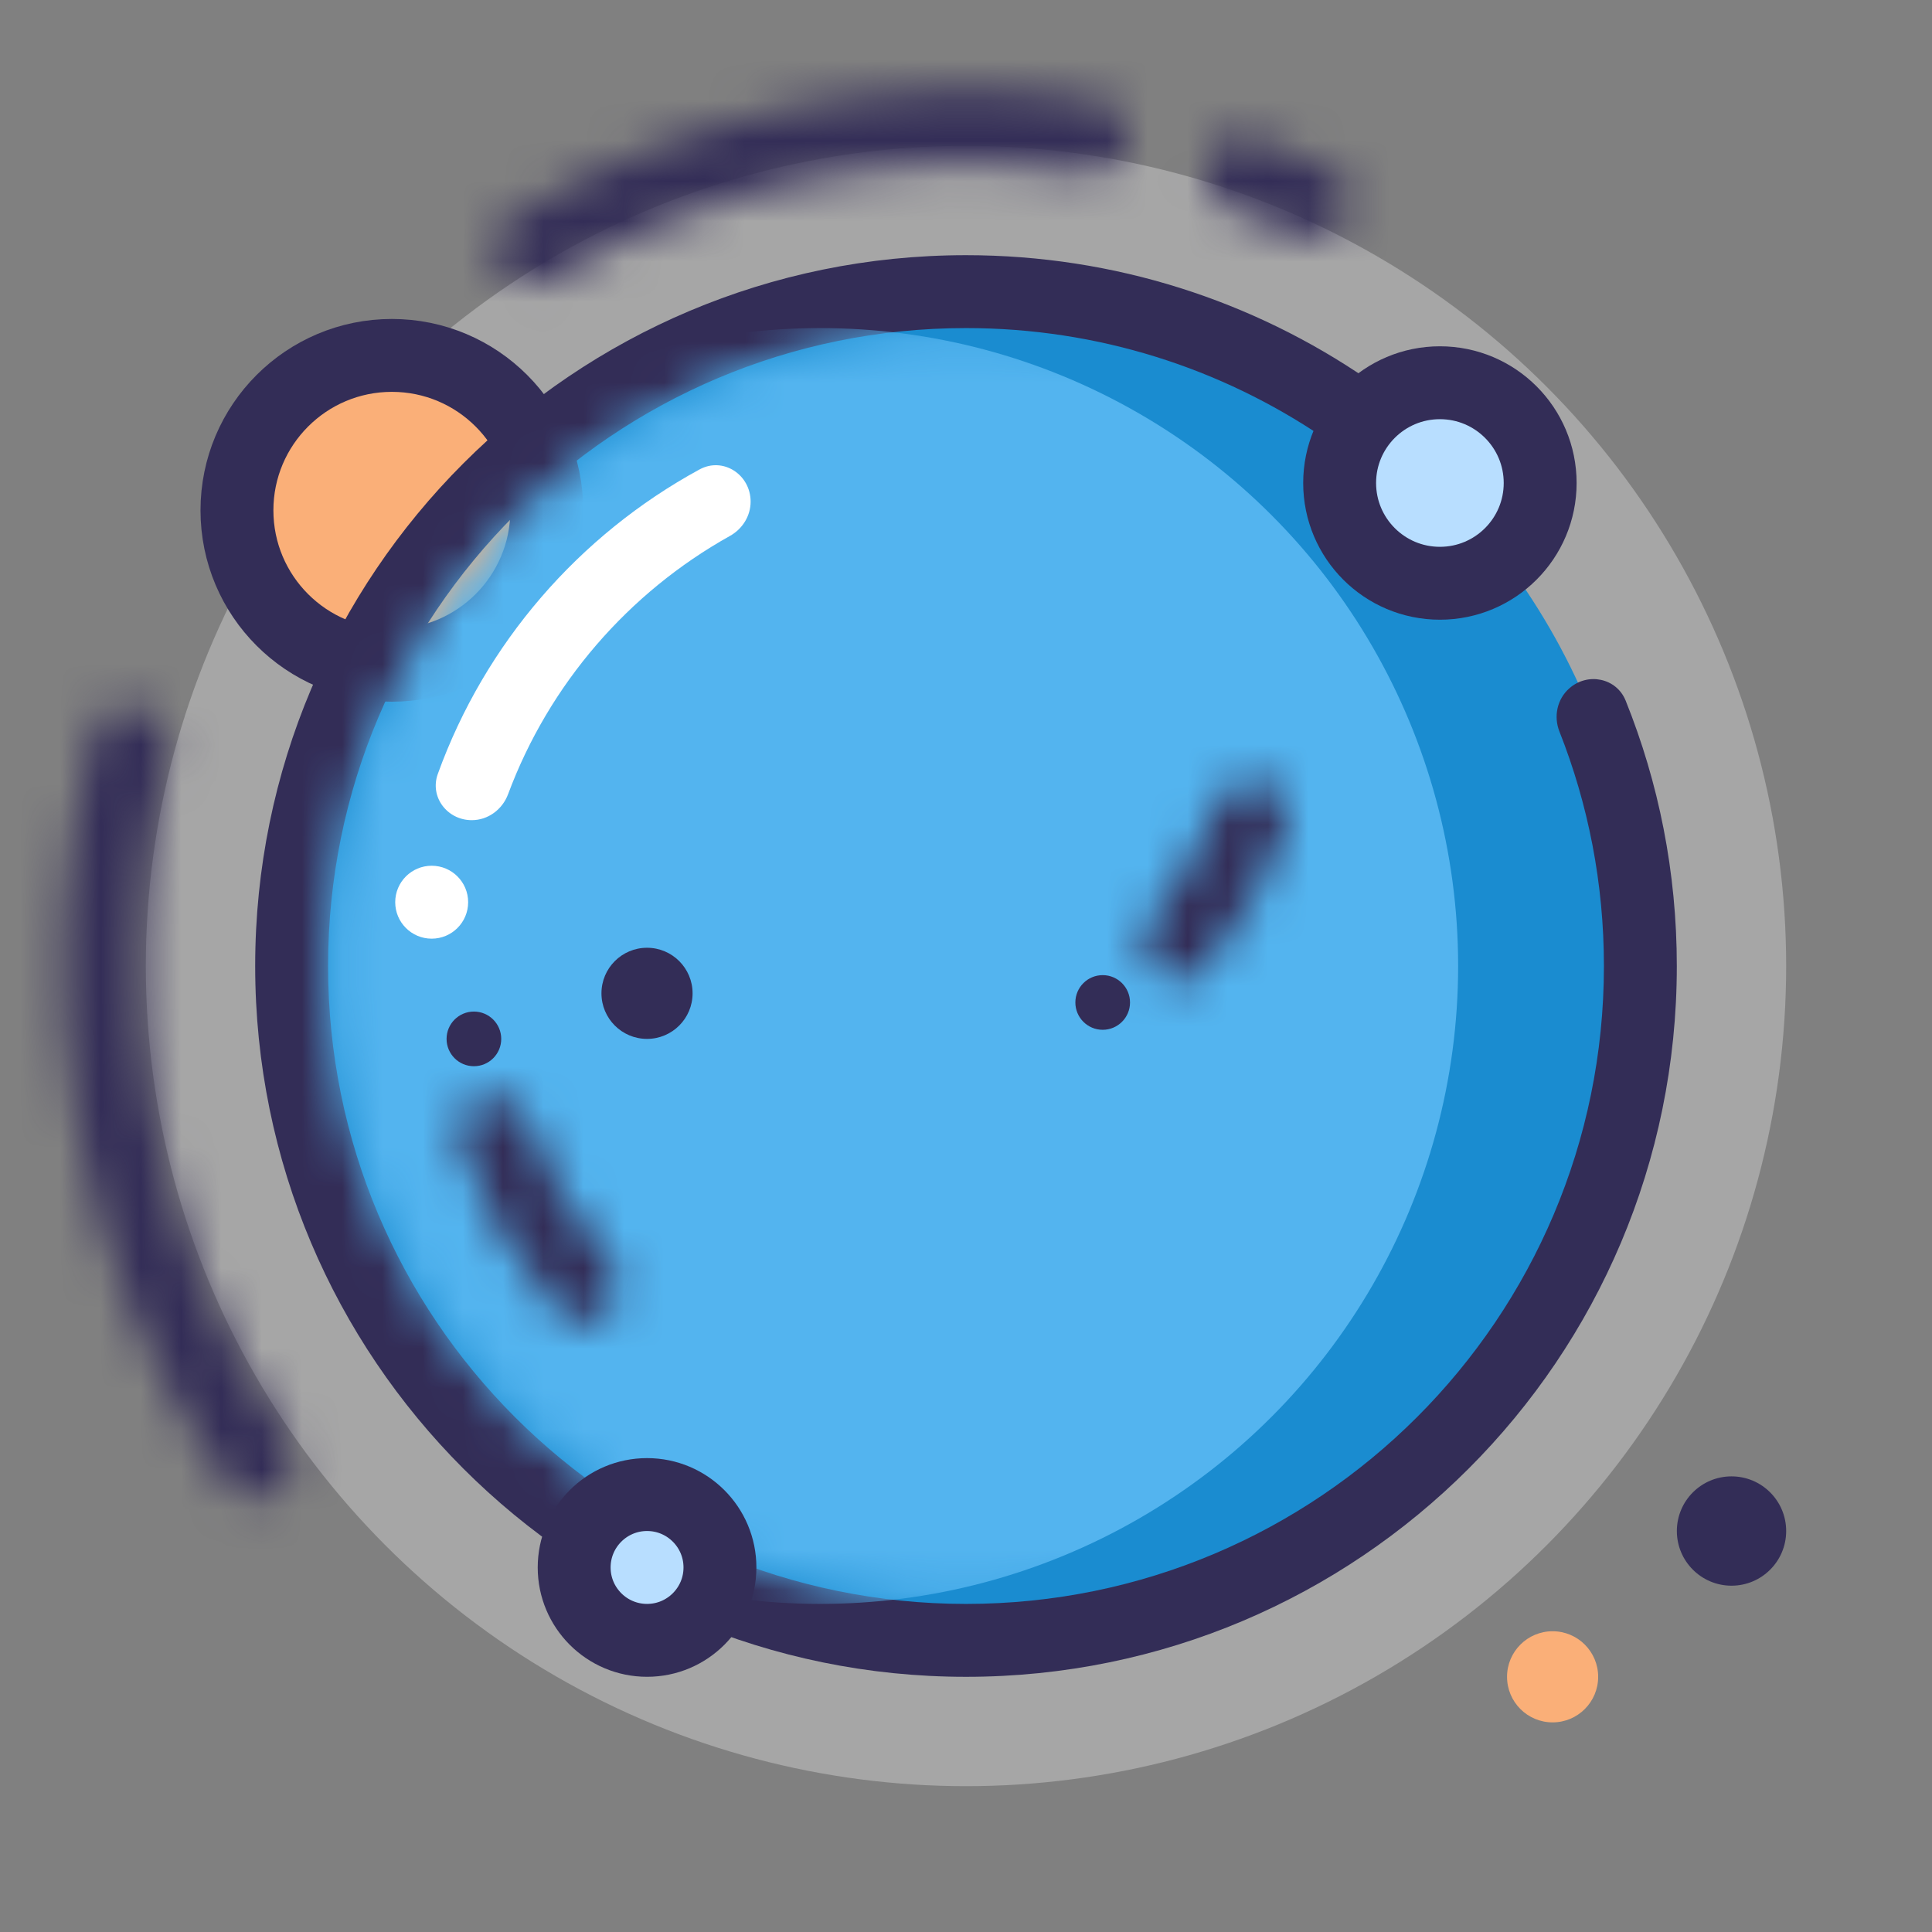
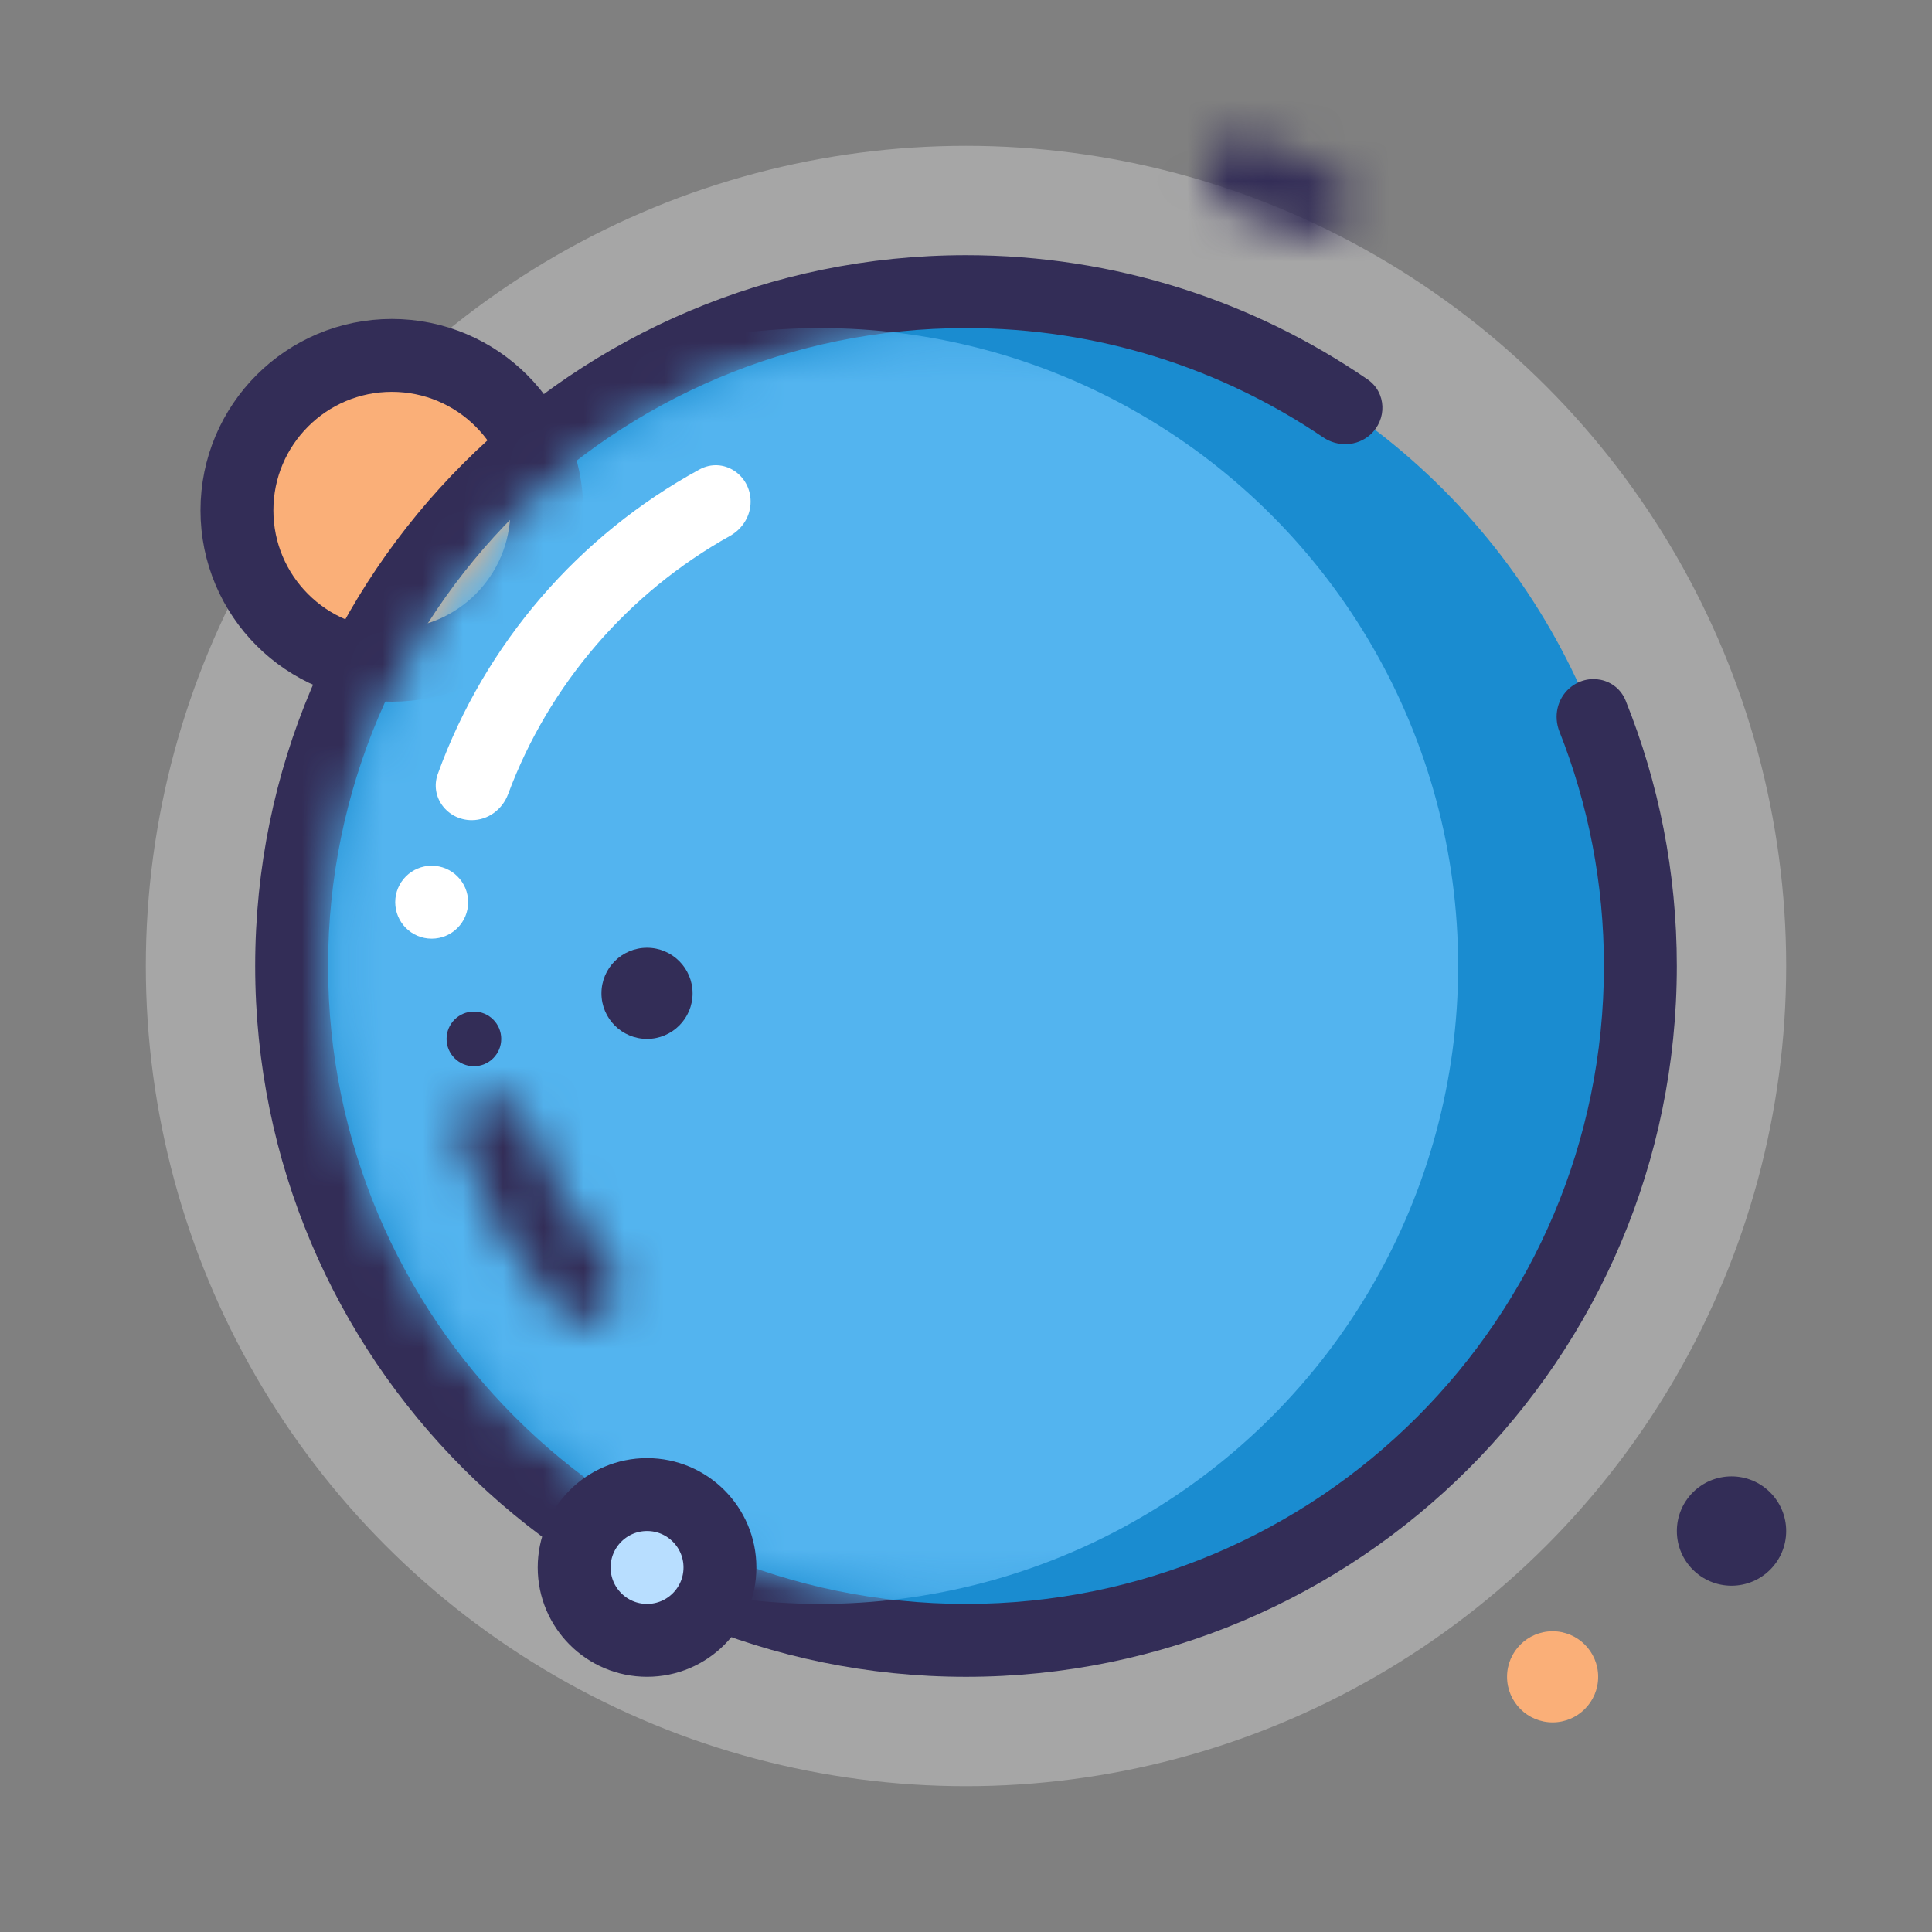
<svg xmlns="http://www.w3.org/2000/svg" width="48" height="48" viewBox="0 0 48 48" fill="none">
  <rect x="0" y="0" width="48" height="48" fill="#808080" stroke="none" />
  <circle cx="24" cy="24" r="20.377" fill="white" fill-opacity="0.3" />
  <mask id="path-2-inside-1_2606_2687" fill="white">
    <path d="M28.039 3.566C28.136 3.075 27.817 2.596 27.323 2.52C22.244 1.734 17.05 2.774 12.666 5.453C12.239 5.714 12.128 6.279 12.407 6.694C12.685 7.11 13.247 7.219 13.675 6.96C17.659 4.546 22.365 3.604 26.971 4.299C27.466 4.373 27.942 4.056 28.039 3.566Z" />
  </mask>
-   <path d="M28.039 3.566C28.136 3.075 27.817 2.596 27.323 2.52C22.244 1.734 17.05 2.774 12.666 5.453C12.239 5.714 12.128 6.279 12.407 6.694C12.685 7.11 13.247 7.219 13.675 6.96C17.659 4.546 22.365 3.604 26.971 4.299C27.466 4.373 27.942 4.056 28.039 3.566Z" stroke="#332D57" stroke-width="3.623" mask="url(#path-2-inside-1_2606_2687)" />
  <mask id="path-3-inside-2_2606_2687" fill="white">
-     <path d="M3.505 17.566C3.013 17.412 2.487 17.685 2.353 18.183C1.503 21.344 1.356 24.657 1.925 27.889C2.494 31.12 3.765 34.183 5.643 36.863C5.939 37.286 6.528 37.363 6.937 37.05C7.347 36.736 7.424 36.151 7.129 35.727C5.432 33.285 4.282 30.5 3.765 27.564C3.248 24.628 3.376 21.618 4.137 18.743C4.269 18.244 3.998 17.721 3.505 17.566Z" />
-   </mask>
+     </mask>
  <path d="M3.505 17.566C3.013 17.412 2.487 17.685 2.353 18.183C1.503 21.344 1.356 24.657 1.925 27.889C2.494 31.12 3.765 34.183 5.643 36.863C5.939 37.286 6.528 37.363 6.937 37.05C7.347 36.736 7.424 36.151 7.129 35.727C5.432 33.285 4.282 30.5 3.765 27.564C3.248 24.628 3.376 21.618 4.137 18.743C4.269 18.244 3.998 17.721 3.505 17.566Z" stroke="#332D57" stroke-width="3.623" mask="url(#path-3-inside-2_2606_2687)" />
  <mask id="path-4-inside-3_2606_2687" fill="white">
    <path d="M33.441 5.432C33.668 4.986 33.491 4.439 33.035 4.231C32.394 3.938 31.738 3.676 31.071 3.447C30.598 3.284 30.093 3.558 29.95 4.038C29.807 4.518 30.081 5.02 30.553 5.185C31.116 5.381 31.67 5.602 32.214 5.848C32.669 6.054 33.214 5.878 33.441 5.432Z" />
  </mask>
  <path d="M33.441 5.432C33.668 4.986 33.491 4.439 33.035 4.231C32.394 3.938 31.738 3.676 31.071 3.447C30.598 3.284 30.093 3.558 29.95 4.038C29.807 4.518 30.081 5.02 30.553 5.185C31.116 5.381 31.67 5.602 32.214 5.848C32.669 6.054 33.214 5.878 33.441 5.432Z" stroke="#332D57" stroke-width="3.623" mask="url(#path-4-inside-3_2606_2687)" />
  <circle cx="24" cy="24" r="16.755" fill="#1A8CD0" />
  <circle cx="9.736" cy="12.679" r="3.849" fill="#FAAF78" stroke="#332D57" stroke-width="1.811" />
  <path fill-rule="evenodd" clip-rule="evenodd" d="M39.849 24C39.849 32.753 32.753 39.849 24 39.849C15.247 39.849 8.151 32.753 8.151 24C8.151 15.247 15.247 8.151 24 8.151C27.288 8.151 30.342 9.152 32.874 10.866C33.232 11.109 33.712 11.092 34.037 10.806C34.468 10.427 34.448 9.749 33.975 9.425C31.137 7.478 27.701 6.34 24 6.34C14.246 6.34 6.34 14.246 6.34 24C6.34 33.754 14.246 41.66 24 41.66C33.754 41.66 41.66 33.754 41.66 24C41.66 21.669 41.209 19.444 40.389 17.407C40.161 16.843 39.447 16.698 38.99 17.101C38.687 17.367 38.595 17.798 38.743 18.173C39.457 19.977 39.849 21.942 39.849 24Z" fill="#332D57" />
  <mask id="mask0_2606_2687" style="mask-type:alpha" maskUnits="userSpaceOnUse" x="8" y="8" width="32" height="32">
    <circle cx="24" cy="24" r="15.849" fill="#53B4EF" />
  </mask>
  <g mask="url(#mask0_2606_2687)">
    <circle cx="20.378" cy="24" r="15.849" fill="#53B4EF" />
  </g>
  <path fill-rule="evenodd" clip-rule="evenodd" d="M18.649 12.463C18.649 11.793 17.967 11.343 17.378 11.664C14.384 13.295 12.05 15.984 10.877 19.229C10.671 19.801 11.113 20.377 11.721 20.377C12.126 20.377 12.481 20.112 12.623 19.732C13.642 16.995 15.614 14.722 18.135 13.315C18.446 13.142 18.649 12.819 18.649 12.463Z" fill="white" />
  <mask id="path-11-inside-4_2606_2687" fill="white">
    <path d="M12.038 27.236C11.55 27.348 11.242 27.836 11.393 28.313C11.898 29.913 12.752 31.38 13.893 32.61C14.234 32.976 14.81 32.949 15.148 32.58C15.486 32.212 15.458 31.641 15.123 31.27C14.246 30.295 13.579 29.15 13.165 27.906C13.008 27.431 12.526 27.124 12.038 27.236Z" />
  </mask>
  <path d="M12.038 27.236C11.55 27.348 11.242 27.836 11.393 28.313C11.898 29.913 12.752 31.38 13.893 32.61C14.234 32.976 14.81 32.949 15.148 32.58C15.486 32.212 15.458 31.641 15.123 31.27C14.246 30.295 13.579 29.15 13.165 27.906C13.008 27.431 12.526 27.124 12.038 27.236Z" stroke="#332D57" stroke-width="3.623" mask="url(#path-11-inside-4_2606_2687)" />
  <mask id="path-12-inside-5_2606_2687" fill="white">
    <path d="M28.648 24.119C29.001 24.473 29.578 24.475 29.902 24.094C30.807 23.032 31.507 21.813 31.968 20.497C32.133 20.024 31.84 19.527 31.356 19.4C30.872 19.273 30.381 19.564 30.209 20.034C29.838 21.042 29.3 21.98 28.616 22.808C28.298 23.194 28.294 23.765 28.648 24.119Z" />
  </mask>
-   <path d="M28.648 24.119C29.001 24.473 29.578 24.475 29.902 24.094C30.807 23.032 31.507 21.813 31.968 20.497C32.133 20.024 31.84 19.527 31.356 19.4C30.872 19.273 30.381 19.564 30.209 20.034C29.838 21.042 29.3 21.98 28.616 22.808C28.298 23.194 28.294 23.765 28.648 24.119Z" stroke="#332D57" stroke-width="3.623" mask="url(#path-12-inside-5_2606_2687)" />
  <circle cx="10.725" cy="22.415" r="0.906" fill="white" />
  <circle cx="11.774" cy="25.811" r="0.679" fill="#332D57" />
-   <circle cx="27.396" cy="24.906" r="0.679" fill="#332D57" />
  <circle cx="16.075" cy="24.679" r="1.132" fill="#332D57" />
  <circle cx="38.574" cy="41.66" r="1.132" fill="#FAAF78" />
  <circle cx="43.019" cy="38.038" r="1.358" fill="#332D57" />
-   <circle cx="35.774" cy="12" r="2.491" fill="#B8DEFF" stroke="#332D57" stroke-width="1.811" />
  <circle cx="16.076" cy="38.943" r="1.811" fill="#B8DEFF" stroke="#332D57" stroke-width="1.811" />
</svg>